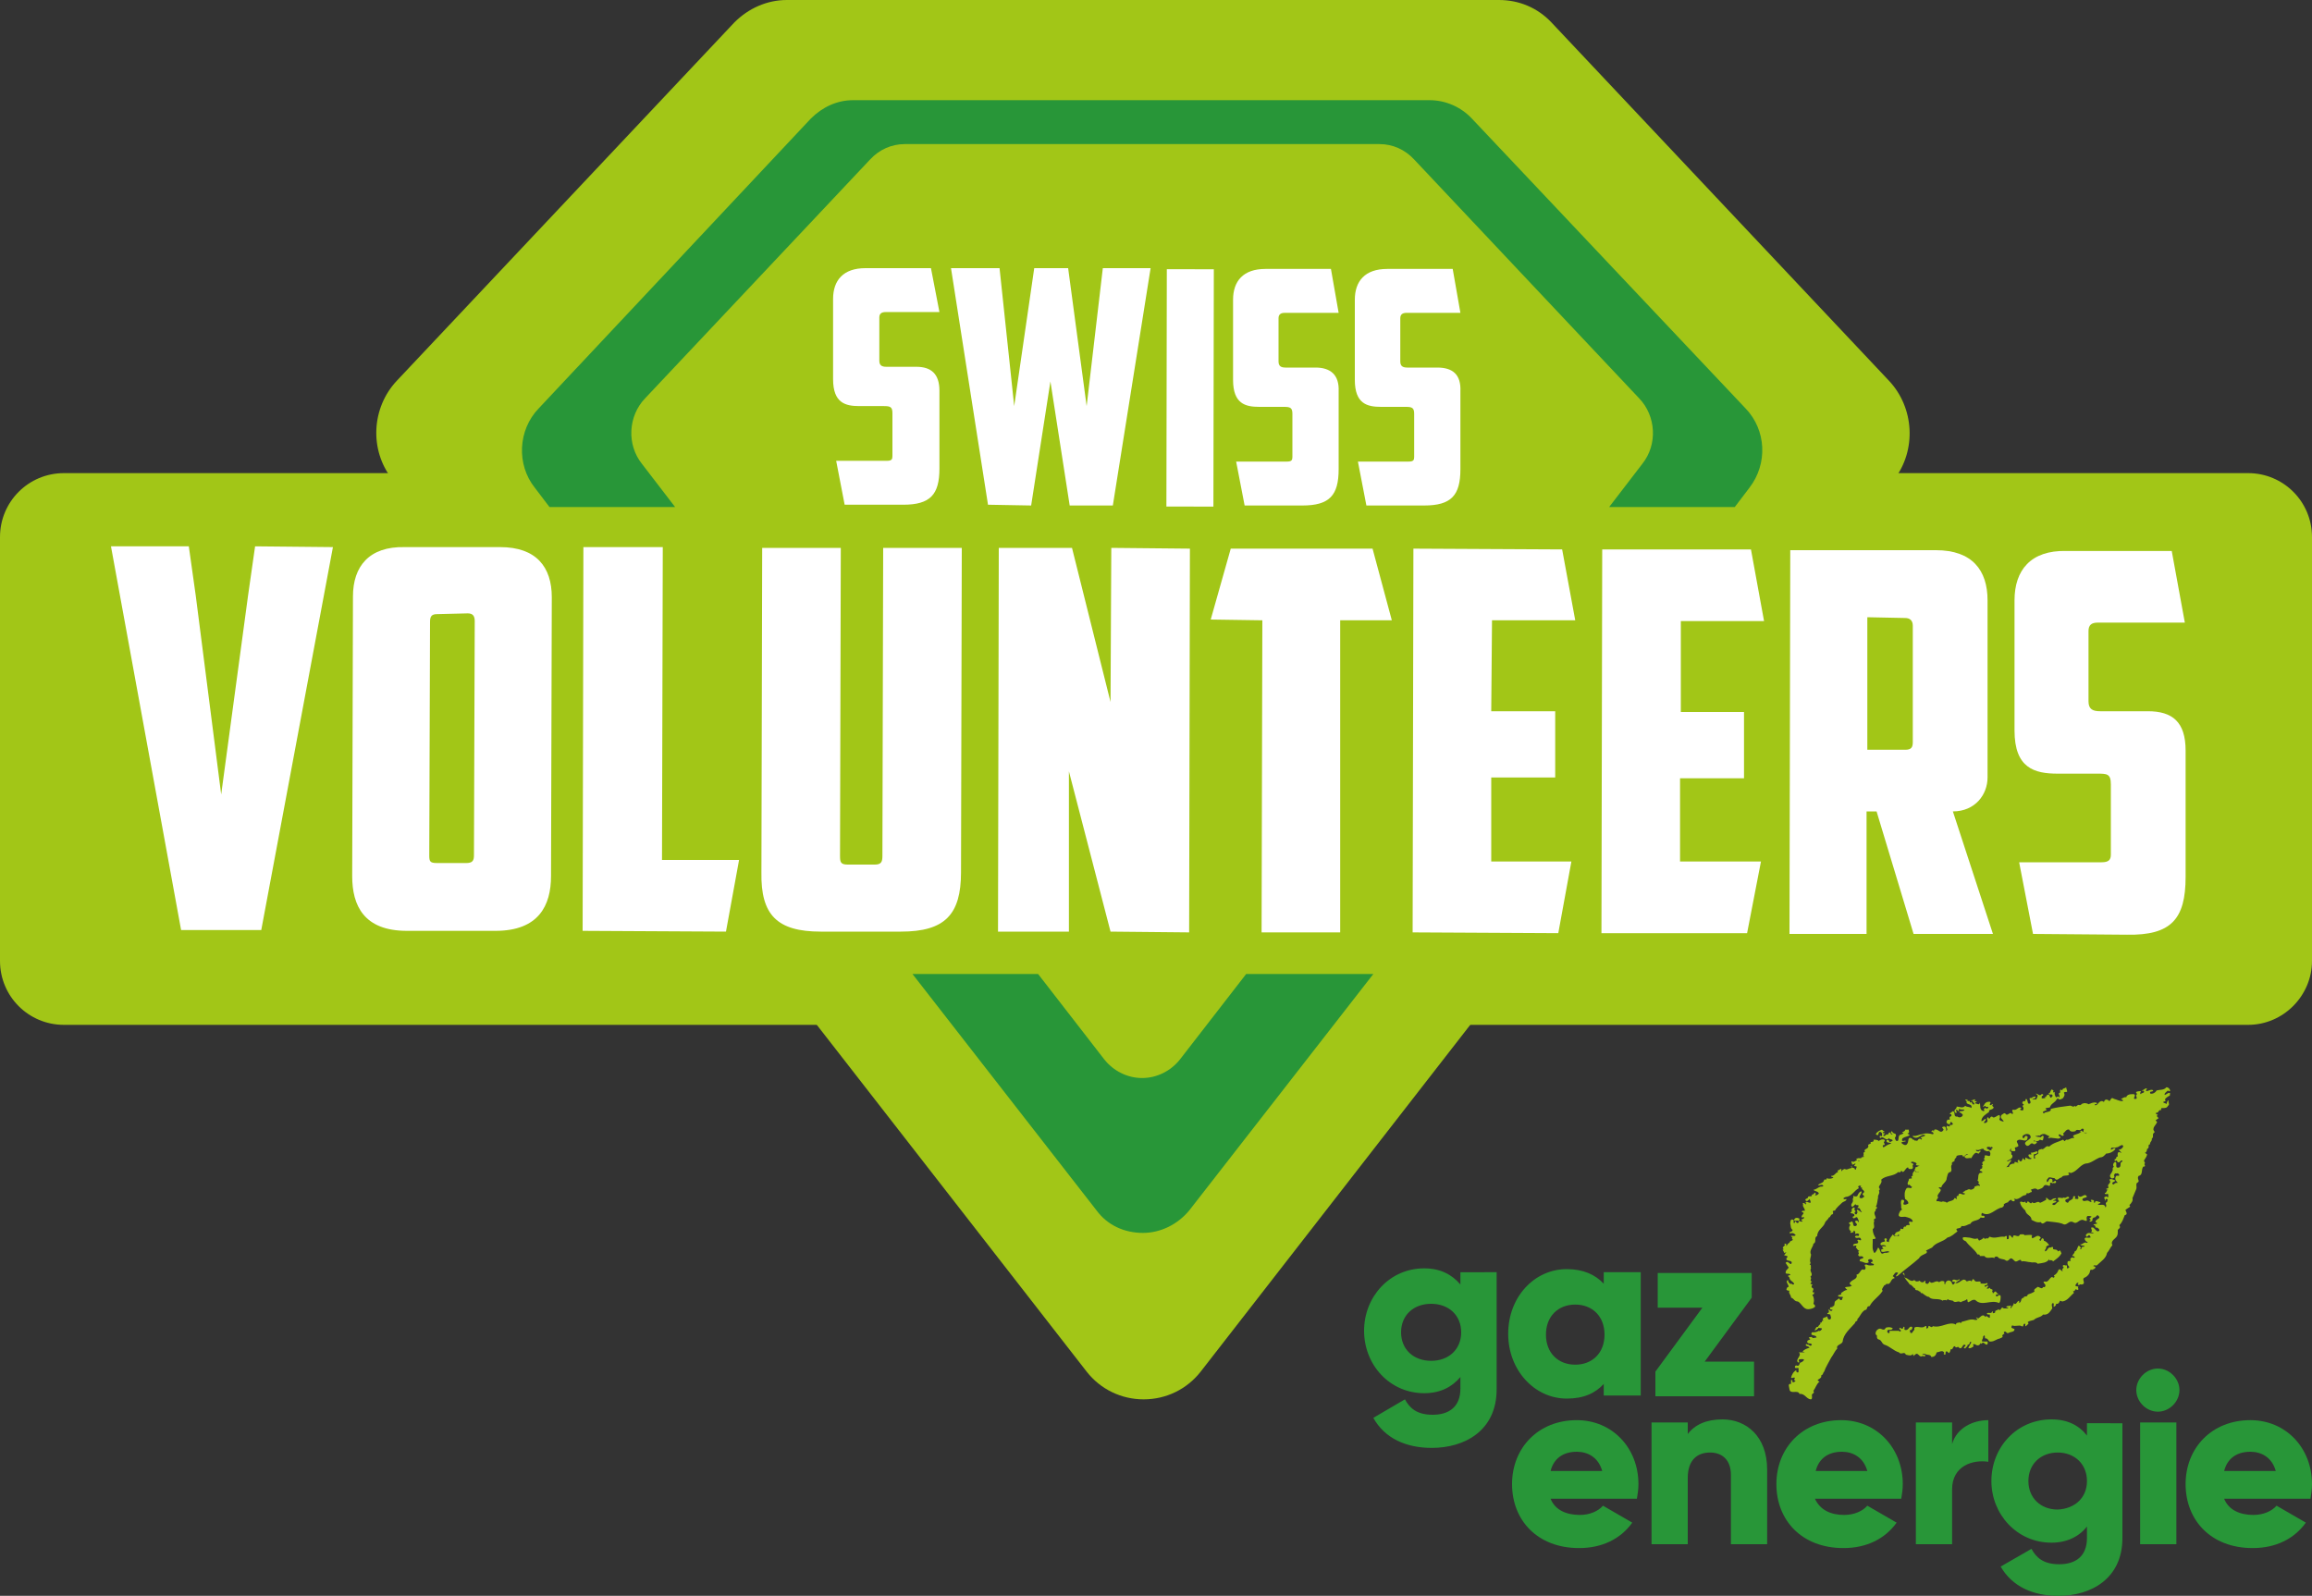
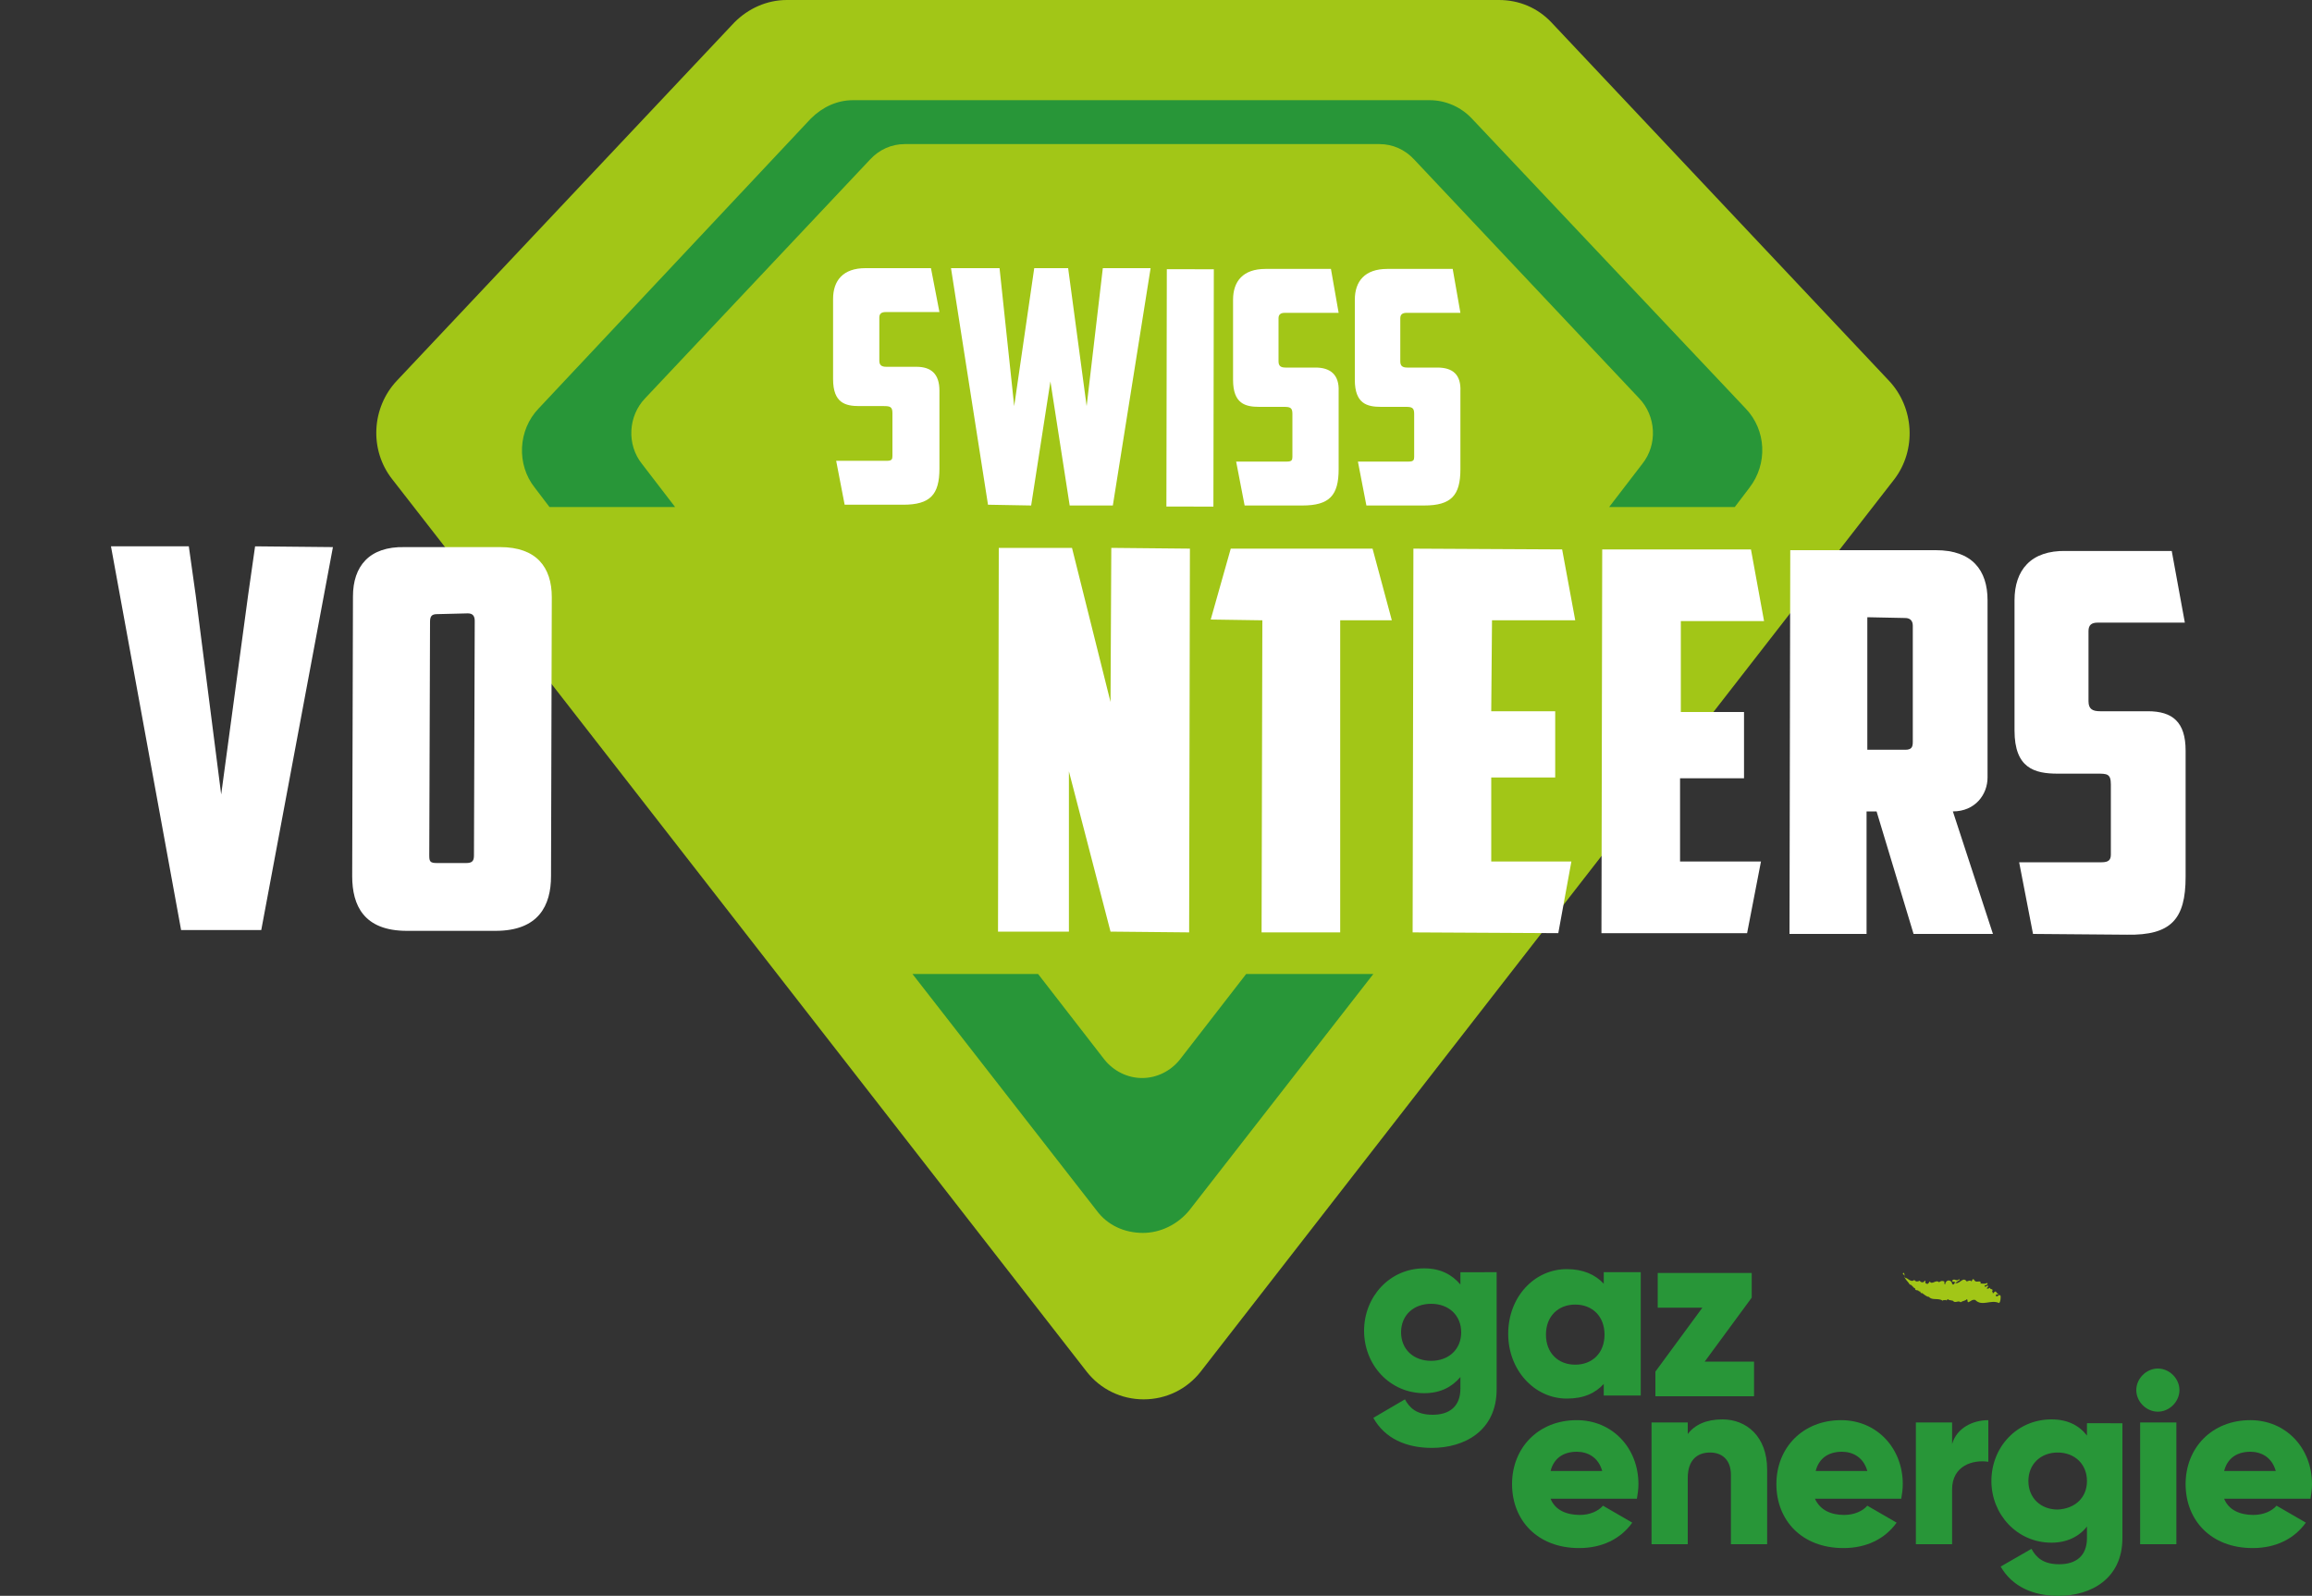
<svg xmlns="http://www.w3.org/2000/svg" version="1.1" id="Layer_1" x="0px" y="0px" viewBox="0 0 300 207.1" style="enable-background:new 0 0 300 207.1;" xml:space="preserve">
  <rect x="0" y="0" width="300" height="207.1" fill="#333333" stroke="none" />
  <style type="text/css">
	.st0{fill:#A2C617;}
	.st1{fill:#289638;}
	.st2{fill:#FFFFFF;}
</style>
  <g>
    <path class="st0" d="M245.1,49.4L201.3,2.9c-1.8-1.9-4.2-2.9-6.8-2.9h-92.4c-2.6,0-5,1.1-6.8,2.9L51.5,49.4   c-3.3,3.5-3.6,9-0.6,12.8L141,178c1.8,2.3,4.5,3.6,7.4,3.6c2.9,0,5.6-1.3,7.4-3.6l90-115.8C248.7,58.4,248.4,52.9,245.1,49.4" />
-     <path class="st0" d="M291.7,133H8.3c-4.6,0-8.3-3.7-8.3-8.3v-55c0-4.6,3.7-8.3,8.3-8.3h283.4c4.6,0,8.3,3.7,8.3,8.3v55   C300,129.2,296.3,133,291.7,133" />
    <path class="st1" d="M71.3,65.8h16.3l-4.3-5.6c-2-2.5-1.8-6.2,0.4-8.5l29.2-31c1.2-1.3,2.8-2,4.5-2H179c1.7,0,3.3,0.7,4.5,2   l29.2,31c2.2,2.3,2.4,6,0.4,8.5l-4.3,5.6h16.3l1.9-2.5c2.4-3.1,2.2-7.5-0.5-10.3l-35.5-37.6c-1.4-1.5-3.4-2.4-5.5-2.4h-74.8   c-2.1,0-4,0.9-5.5,2.4L69.9,53c-2.7,2.8-2.9,7.3-0.5,10.3L71.3,65.8z" />
    <path class="st1" d="M161.7,126.4l-8.6,11.1c-1.2,1.5-3,2.4-4.9,2.4c-1.9,0-3.7-0.9-4.9-2.4l-8.6-11.1h-16.3l23.9,30.7   c1.4,1.9,3.6,2.9,6,2.9c2.3,0,4.5-1.1,6-2.9l23.9-30.7H161.7z" />
  </g>
  <polygon class="st2" points="33.1,70.9 43.2,71 33.9,120.7 23.5,120.7 14.4,70.9 24.5,70.9 25.4,77.3 28.7,103.1 32.2,77.2 " />
  <g>
    <path class="st2" d="M56.7,79.7c-0.7,0-0.9,0.3-0.9,1L55.7,111c0,0.8,0.1,1,1,1l3.8,0c0.8,0,1-0.3,1-1l0.1-30.4c0-0.6-0.2-1-0.9-1   L56.7,79.7z M71.5,113.7c0,3.8-1.6,7.1-7.2,7.1l-11.5,0c-5.6,0-7.1-3.3-7.1-7.1l0.1-36.3c0-3.9,2.1-6.5,6.7-6.4l12.4,0   c4.7,0,6.7,2.6,6.7,6.5L71.5,113.7z" />
  </g>
-   <polygon class="st2" points="75.7,71 86,71 85.9,111.6 95.9,111.6 94.2,120.9 75.6,120.8 " />
  <g>
-     <path class="st2" d="M106.5,120.9c-5.7,0-7.8-2.2-7.7-7.7l0.1-42.1l10.2,0l-0.1,40c0,0.8,0.1,1.1,1,1.1l3.5,0c0.8,0,1-0.3,1-1.1   l0.1-40l10.2,0l-0.1,42.1c0,5.5-2.1,7.7-7.8,7.7L106.5,120.9z" />
-   </g>
+     </g>
  <polygon class="st2" points="129.6,71.1 139.1,71.1 144.1,91.1 144.2,71.1 154.4,71.2 154.3,121 144.1,120.9 138.7,100.1   138.7,120.9 129.5,120.9 " />
  <polygon class="st2" points="178.1,71.2 180.6,80.5 173.9,80.5 173.9,121 163.7,121 163.8,80.5 157.1,80.4 159.7,71.2 " />
  <polygon class="st2" points="183.4,71.2 202.7,71.3 204.4,80.5 193.6,80.5 193.5,92.3 201.8,92.3 201.8,100.9 193.5,100.9   193.5,111.8 203.9,111.8 202.2,121.1 183.3,121 " />
  <polygon class="st2" points="207.9,71.3 227.2,71.3 228.9,80.6 218.1,80.6 218.1,92.4 226.3,92.4 226.3,101 218,101 218,111.8   228.5,111.8 226.7,121.1 207.8,121.1 " />
  <g>
    <path class="st2" d="M242.3,80.1l0,17.2l4.9,0c0.8,0,1-0.3,1-1l0-15.1c0-0.6-0.3-1-1-1L242.3,80.1z M257.9,100.9   c0,2.2-1.6,4.4-4.5,4.4l5.2,15.9l-10.3,0l-4.8-15.9l-1.3,0l0,15.9l-10,0l0.1-49.8l18.9,0c4.7,0,6.7,2.6,6.7,6.5L257.9,100.9z" />
    <path class="st2" d="M263.8,121.2l-1.8-9.3l10.7,0c0.9,0,1.2-0.3,1.2-1l0-9.1c0-1.4-0.5-1.4-1.8-1.4l-5.1,0c-3,0-5.6-0.7-5.6-5.6   l0-16.9c0-3.9,2.1-6.5,6.7-6.4l13.7,0l1.7,9.3l-11.3,0c-0.8,0-1.2,0.3-1.2,1.1l0,9.1c0,1,0.5,1.3,1.5,1.3l6.2,0   c3.2,0,4.9,1.4,4.9,5.1l0,16.4c0,5.5-1.9,7.6-7.6,7.5L263.8,121.2z" />
    <path class="st2" d="M109.6,65.5l-1.1-5.7l6.6,0c0.6,0,0.7-0.2,0.7-0.6l0-5.6c0-0.8-0.3-0.9-1.1-0.9l-3.2,0c-1.8,0-3.4-0.4-3.4-3.5   l0-10.4c0-2.4,1.3-4,4.2-4l8.5,0l1.1,5.7l-7,0c-0.5,0-0.8,0.2-0.8,0.7l0,5.6c0,0.6,0.3,0.8,0.9,0.8l3.9,0c1.9,0,3,0.9,3,3.1l0,10.1   c0,3.4-1.2,4.7-4.7,4.7L109.6,65.5z" />
  </g>
  <polygon class="st2" points="143.1,34.8 149.3,34.8 144.4,65.6 138.8,65.6 136.3,49.5 133.8,65.6 128.2,65.5 123.4,34.8 129.7,34.8   131.6,52.7 134.2,34.8 138.6,34.8 141,52.7 " />
  <rect x="139" y="47.3" transform="matrix(1.772212e-03 -1 1 1.772212e-03 103.803 204.65)" class="st2" width="30.8" height="6.1" />
  <g>
    <path class="st2" d="M161.5,65.6l-1.1-5.7l6.6,0c0.6,0,0.7-0.2,0.7-0.6l0-5.6c0-0.8-0.3-0.9-1.1-0.9l-3.2,0c-1.8,0-3.4-0.4-3.4-3.5   l0-10.4c0-2.4,1.3-4,4.2-4l8.5,0l1,5.7l-7,0c-0.5,0-0.8,0.2-0.8,0.7l0,5.6c0,0.6,0.3,0.8,0.9,0.8l3.9,0c1.9,0,3.1,0.9,3,3.1l0,10.1   c0,3.4-1.2,4.7-4.7,4.7L161.5,65.6z" />
    <path class="st2" d="M177.3,65.6l-1.1-5.7l6.6,0c0.6,0,0.7-0.2,0.7-0.6l0-5.6c0-0.8-0.3-0.9-1.1-0.9l-3.2,0c-1.8,0-3.4-0.4-3.4-3.5   l0-10.4c0-2.4,1.3-4,4.2-4l8.5,0l1,5.7l-7,0c-0.5,0-0.8,0.2-0.8,0.7l0,5.6c0,0.6,0.3,0.8,0.9,0.8l3.9,0c2,0,3.1,0.9,3,3.1l0,10.1   c0,3.4-1.2,4.7-4.7,4.7L177.3,65.6z" />
  </g>
  <g>
    <path class="st0" d="M246.9,165.3l0.2,0.2c0,0.5,0.5,0.8,0.7,1.2c0.3,0,0.4,0.4,0.7,0.5c0,0.4,0.4,0.1,0.5,0.4   c0.3-0.1,0.1,0.3,0.4,0.2c0.3,0.2,0.6,0.5,0.9,0.5c0.4,0.5,1.2,0.1,1.8,0.5c0.1,0,0-0.1,0-0.1c0.2,0.1,0.4-0.1,0.5,0.1   c0-0.1,0.1-0.2,0.2-0.2c0,0.1,0.1,0.1,0.1,0.1l0.5,0.1c0.3,0.4,0.7-0.1,1,0.2c0.3-0.2,0.7-0.2,0.8-0.4c0.2,0.1,0,0.3,0.2,0.4   c0.3-0.1,0.5-0.4,0.9-0.3c0.9,0.9,2-0.1,3.1,0.4c0.2-0.2,0.2-0.6,0.2-0.9c-0.2-0.4-0.4,0.2-0.6,0c-0.1-0.4,0.3-0.1,0.3-0.3   c-0.1,0-0.1-0.1-0.2-0.1c-0.2-0.5-0.4,0.1-0.6,0.1c0.3-0.1-0.2-0.3,0.1-0.5c-0.1,0-0.1-0.1-0.2-0.1c-0.1,0-0.2-0.1-0.2-0.2   c-0.1,0.1-0.3,0.2-0.4,0.1c0-0.1,0.3-0.2,0.1-0.4c-0.1,0.1-0.3,0.3-0.4,0.1c0.1-0.2,0.4-0.1,0.4-0.3c0-0.1-0.1-0.1-0.1-0.1   c-0.3,0.2-0.7,0-0.8,0.1c0.1-0.5-0.4-0.2-0.6-0.3c-0.2,0-0.2-0.3-0.4-0.3c-0.1,0.1-0.1,0.2-0.2,0.3c-0.1-0.2-0.3-0.1-0.6,0   c-0.5-0.7-0.9,0.4-1.5,0.2l0.6-0.4l-0.1-0.1c-0.3,0.4-0.6-0.2-0.9,0.2c0,0.2,0.3,0.1,0.4,0.2c-0.1,0.1-0.1,0.3-0.3,0.3   c-0.1-0.1-0.2-0.2-0.1-0.2c-0.1-0.2-0.3-0.4-0.6-0.3c-0.2,0.1-0.3,0.3-0.3,0.5l-0.1-0.1c0-0.1,0-0.2,0-0.3   c-0.3-0.1-0.4-0.1-0.7,0.1c-0.4-0.4-0.9,0.4-1.2-0.1c-0.1,0.1-0.2,0.4-0.4,0.3c-0.3-0.1-0.1-0.3-0.2-0.4c-0.1,0-0.1,0-0.1,0.1   c-0.2,0.2-0.5,0.1-0.6-0.1c-0.2,0.1-0.5,0.2-0.7-0.1c-0.5,0.4-0.8-0.3-1.3-0.3C247.2,165.3,247,165,246.9,165.3" />
-     <path class="st0" d="M257.4,160.6c-0.1,0.2-0.4,0.3-0.6,0.4l-0.2-0.3c-0.4,0.2-0.8-0.1-1.2-0.1c-0.2,0-0.5-0.1-0.7,0   c-0.1,0.3,0.2,0.4,0.4,0.5c0.4,0.6,1.1,1,1.5,1.7c0.1,0,0.1,0,0.2,0c0.1,0.1,0.1,0.1,0.1,0.2l0.6,0c0.3,0.5,1,0,1.3,0.3   c-0.1-0.2,0.3-0.3,0.4-0.2c0.3,0.4,0.8,0.2,1.1,0.5c0.3,0.1,0.4-0.2,0.6-0.3c0.3,0,0.4,0.3,0.6,0.4c0.3,0.1,0.7-0.5,0.8,0   c0.4-0.1,0.8,0.1,1.2,0.1c0.2,0.1,0.7-0.1,0.9,0.2c0.6-0.1,1.2-0.1,1.5-0.6l0,0.2c0.1-0.1,0.4-0.1,0.5,0.1c0.4-0.3,0.9-0.6,1.1-1.1   l-0.1-0.1c0-0.4-0.3-0.1-0.4-0.1c0-0.3-0.4-0.2-0.6-0.3l0-0.2c-0.1-0.2-0.2,0-0.3,0c-0.4-0.1-0.4,0.4-0.7,0.5   c-0.2-0.2,0.2-0.3,0.1-0.6c0.1-0.1,0.2-0.2,0.4-0.2c-0.2-0.3-0.4-0.5-0.7-0.6c0-0.1,0-0.3-0.2-0.3c-0.2,0.1-0.1,0.4-0.3,0.3   c-0.2-0.2,0.1-0.2,0.1-0.4l0,0c-0.4-0.5-0.7,0-1.1,0.1c-0.1-0.2-0.1-0.2,0-0.4c-0.3-0.1-0.7,0-1,0c-0.1-0.2-0.4-0.1-0.6-0.1   c-0.2,0.6-0.9-0.3-0.9,0.4c-0.2,0.1-0.2-0.3-0.5-0.3c-0.1,0.2,0.1,0.6-0.3,0.5l0-0.4c-0.1,0-0.2,0-0.3,0.1c-0.7-0.1-1.2,0.3-1.9,0   c-0.2,0-0.1,0.3-0.4,0.2C258,160.5,257.5,161,257.4,160.6" />
-     <path class="st0" d="M281.6,141.9c-0.2-0.2-0.4,0.1-0.7,0.2c-0.1-0.2,0.1-0.3,0.3-0.5c0.2-0.2,0.3,0.2,0.4-0.1   c-0.1-0.2-0.2-0.4-0.5-0.4c-0.3,0.4-0.9,0.3-1.2,0.4c-0.1,0-0.1,0.1-0.2,0.2c-0.2,0.2-0.5,0.3-0.7,0.2c-0.1-0.4,0.3-0.1,0.4-0.4   c-0.3-0.2-0.6,0.1-0.9,0.1c-0.1-0.1,0-0.2,0.1-0.3c-0.2-0.2-0.4,0.2-0.7,0.2c0.1,0.1,0.2,0,0.3,0.1c0.1,0.3-0.4,0.2-0.4,0.4   c-0.2-0.1,0-0.3,0-0.4c-0.1,0-0.4,0-0.6,0.1c-0.1,0.1,0.1,0.2,0.1,0.3c-0.3,0.2,0.1,0.4-0.1,0.6c-0.7,0.1,0.1-0.4-0.3-0.6   c-0.1,0-0.9-0.1-1,0.4c-0.3-0.1-0.5,0.2-0.7,0.2l0.3,0.2c0,0.1-0.1,0-0.1,0.1c-0.4,0-0.7-0.2-1.1-0.3c-0.4-0.3-0.4,0.2-0.6,0.3   l-0.1-0.1c-0.3-0.2-0.5-0.1-0.6,0.2l-0.2-0.1c-0.5-0.1-0.6,0.7-1,0.5c0-0.2,0.2,0,0.3-0.2c0-0.1-0.1-0.1-0.1-0.1   c-0.4-0.1-0.7,0.1-1,0.2c-0.1-0.1-0.5-0.2-0.7-0.1c-0.2,0-0.3,0.3-0.5,0.2c-0.3-0.1-0.4,0.4-0.6,0.1c-0.2,0.3-0.4-0.1-0.7,0   c-0.8,0.1-1.6,0.2-2.4,0.4c0.1,0.5-0.7,0.3-0.9,0.6c-0.4-0.3,0.3-0.3,0.4-0.5l-0.2-0.1c0.1-0.2,0.4-0.1,0.6-0.2   c0.1-0.5,0.7-0.6,0.9-1.1c0.1,0,0.2-0.1,0.2,0c0.2,0.2,0.4,0,0.6-0.1c0.1-0.2,0.3-0.4,0.1-0.7c0.1-0.1,0.2-0.1,0.4-0.1   c0.1-0.1-0.1-0.4-0.1-0.6c-0.2,0.2-0.5,0.1-0.5,0.4l-0.2-0.1c-0.2,0.1,0,0.3-0.1,0.4c-0.4,0.1,0.1,0.4-0.1,0.6   c-0.1,0-0.1-0.1-0.1-0.1c-0.1-0.1-0.1,0.1-0.3,0.1c-0.2-0.2-0.2-0.5-0.2-0.7c0,0-0.1,0-0.1,0.1l-0.1-0.1c0-0.1,0.1-0.1,0.1-0.1   c-0.5-0.6-0.3,0.3-0.7,0.3c0.1,0.3,0.4,0,0.5,0.2c0.1,0.1,0,0.2-0.1,0.3c-0.2,0.2-0.2-0.2-0.3-0.3c-0.4-0.2-0.3,0.4-0.6,0.2   c0,0,0.1,0.1,0,0.1h0.2v0c-0.1,0.1-0.4,0.2-0.6,0.1c0.1-0.1-0.1-0.3,0.2-0.3V142h-0.2c-0.2,0.3-0.4,0-0.7-0.1c0,0,0,0.1,0,0.1   c0.4,0.1,0.1,0.5,0,0.7c-0.2-0.1-0.4,0.1-0.5-0.1h0.2c0.1-0.1,0.3-0.1,0.2-0.3c-0.2,0-0.4,0.1-0.5,0.2c-0.6-0.1,0.1,0.5-0.2,0.7   c-0.4,0.2-0.2-0.5-0.5-0.6c-0.1,0.1-0.1,0.3-0.1,0.3l-0.2,0c-0.3,0.1-0.2,0.4,0,0.4c0,0.1-0.1,0.2-0.2,0.2c0.2,0.2,0.2,0.4,0.1,0.6   c-0.1,0-0.3,0-0.4-0.1l0.2-0.2c-0.4-0.3-0.6,0.4-1.1,0.2c-0.3,0.2,0.2,0.4-0.1,0.6c-0.3-0.5-0.6,0.4-0.9-0.1   c-0.2-0.1-0.3,0.1-0.5,0.2c-0.2,0.4,0.1,0.5,0.3,0.8c-0.1,0.1-0.2,0-0.2,0c-0.2,0-0.5-0.2-0.3-0.4c0.1-1-0.7,0.3-1-0.2   c-0.3,0-0.2,0.2-0.4,0.3l-0.1-0.2c-0.3,0-0.1,0.3-0.1,0.5c-0.1,0.2-0.3,0.3-0.5,0.2l0.3-0.4l-0.1-0.1c-0.2,0.1-0.3,0.3-0.5,0.3   c0-0.6,0.6-0.9,1-1.2c-0.1-0.4,0.5-0.2,0.6-0.6l-0.2-0.2l0.1-0.2c-0.1-0.1-0.2,0.2-0.4,0.1c0-0.1,0-0.2,0.1-0.3   c-0.1-0.2-0.2-0.1-0.4-0.1c-0.4,0.1-0.4,0.4-0.6,0.6c0.1,0.1,0.2-0.1,0.3-0.1c0.1,0.3,0.3,0,0.4,0.2c0,0.1,0,0.1-0.1,0.1   c0,0.1-0.2,0.1-0.2,0c-0.1-0.1-0.2,0.1-0.3,0.1c0,0.1,0.2,0.2,0,0.3c-0.6-0.1-0.4-0.8-0.5-1.1c-0.1,0.4-0.3,0.1-0.6,0.1   c-0.1-0.2,0.2-0.1,0.2-0.3l-0.3,0c0-0.1,0.1-0.1,0.1-0.2c-0.1-0.1-0.3,0.1-0.5,0.1l0,0.1c0.1,0,0.1,0,0.2-0.1   c-0.1,0.2,0.2,0.3,0.2,0.5c-0.4,0.2-0.2-0.5-0.6-0.2v-0.1c0-0.2-0.2-0.1-0.3-0.1v-0.2c-0.1,0-0.2,0-0.3,0c0,0.1,0.1,0.1,0.2,0.2   c-0.2,0.6,0.8,0.2,0.6,0.9h0c-0.2-0.2-0.6-0.1-0.8-0.3c-0.3,0.4-0.8,0.1-1.1,0.1c0,0.4-0.5,0.4-0.2,0.8c0.5,0.1-0.1-0.3,0.2-0.4   l0.2,0.2c0.2-0.1,0-0.2,0.1-0.3c0.2,0.1,0.5,0.1,0.7,0.1c-0.1,0.3-0.5,0.1-0.7,0.3c0.2,0.1,0.4,0.2,0.5,0.4   c-0.1,0.3-0.5,0.4-0.7,0.2c-0.6,0.1-0.2-0.6-0.6-0.7l-0.4,0.3c0,0.1,0.1,0.1,0.2,0.1c0,0.1,0.1,0.2-0.1,0.3c-0.2,0-0.1,0.3-0.1,0.4   l-0.3,0c0,0.1-0.2,0.2-0.1,0.4c0.1,0.2,0.3,0.2,0.4,0.2c0.1-0.1,0-0.3,0.2-0.3c0.1,0.1,0.2,0.2,0.2,0.3c-0.1,0.1-0.2,0.1-0.4,0.1   v0.2l-0.4-0.1c0,0.1-0.1,0.3,0.1,0.4c-0.3,0.8,0-0.3-0.4-0.3c-0.1,0-0.2,0-0.3,0.1l0.2,0.3c-0.4,0.7-0.7-0.2-1.2,0   c-0.1,0.1,0,0.3-0.1,0.2c-0.1,0,0-0.1,0-0.1h-0.2c0,0.1-0.1,0.1-0.1,0.2h0.1c0.1,0,0.3,0.2,0.1,0.3c-0.4-0.1-0.9-0.2-1.4,0   c-0.4,0-0.7,0.3-1.2,0.2v0.1c0.7,0.5,1-0.4,1.6-0.2c0,0.2-0.4,0.2-0.6,0.3l0.2,0.2l-0.1,0.1l-0.1-0.1c-0.3-0.1-0.3,0.2-0.5,0.3   l0-0.1l-0.1,0c-0.1,0.1-0.2,0-0.2-0.1c-0.2,0.1-0.2-0.1-0.4-0.2c-0.5-0.2-0.3,0.4-0.5,0.7c-0.2,0.4-0.6,0.1-0.8-0.1   c0.2-0.2,0.4-0.1,0.6-0.2c-0.1-0.2-0.4,0.1-0.5-0.1c0-0.1,0-0.2,0.1-0.3c0.3-0.2,0.7-0.2,0.9-0.4l-0.3-0.2c0.4-0.1,0.1-0.4,0.2-0.5   l-0.5,0v0.1c-0.1,0.1-0.2,0.2-0.4,0.2l0.2,0.2l-0.5,0.2c-0.2,0.2-0.1,0.4-0.2,0.7c-0.1,0.1-0.2,0.1-0.3,0c-0.1-0.2-0.2-0.4,0-0.5   c0.1-0.6-0.3-0.2-0.5-0.7c-0.3,0.1,0,0.4,0.1,0.4c-0.2,0.1-0.3-0.1-0.3-0.2c-0.3-0.2-0.2,0.4-0.5,0.2c-0.1,0.1-0.3,0.3-0.4,0.2   c-0.1-0.1,0.1-0.2,0.2-0.3c-0.1-0.1-0.1,0-0.2,0c0-0.1-0.1-0.1-0.1-0.1c0-0.1,0.1-0.1,0.2-0.1v-0.1c-0.1,0-0.2-0.1-0.3-0.2   c-0.3,0.1-0.7,0.3-0.8,0.6c0.5,0.4,0.2-0.4,0.6-0.3c0.3,0.1,0.2,0.4,0.2,0.6l-0.1-0.1c-0.1,0-0.2,0-0.2,0.1c0,0.1,0,0.1,0.1,0.2   c0.4-0.4,0.7,0.5,1.1,0c0.1,0.2,0.4,0.1,0.5,0.3c-0.1,0.1-0.3,0.2-0.4,0.2l-0.1-0.2c-0.1-0.1-0.3-0.1-0.3,0   c-0.1,0.4,0.5,0.2,0.6,0.4c-0.4,0.1-0.7,0.3-1,0.5c-0.1-0.1-0.1-0.1-0.1-0.2c0-0.1,0.1-0.1,0.2-0.1c0.2-0.2-0.3-0.4,0.1-0.5   l-0.1-0.2c-0.2-0.1-0.6,0-0.7,0.2l0,0c-0.1-0.2-0.5-0.2-0.7-0.2c0.1,0.3-0.2,0.3-0.4,0.3c0.2,0.3-0.2,0.2-0.3,0.4   c0.2,0.6-0.7,0.4-0.4,0.9c-0.4,0,0,0.5-0.3,0.5l0.2,0.1c-0.1,0.1-0.4,0-0.4,0.2c-0.1,0-0.2,0-0.4,0c-0.1,0.1-0.3,0-0.2,0.2   c0.1,0.1,0.2,0.1,0.4,0.1l-0.1,0.1c-0.3-0.4-0.6,0.3-0.9,0c-0.2,0.1,0.1,0.3,0,0.4c0.2,0.1,0.3-0.1,0.4-0.1   c0.2,0.1-0.1,0.1-0.1,0.3c0.1,0.1,0.4,0,0.3,0.2c-0.1,0.1,0,0.3-0.2,0.3c0-0.4-0.6-0.1-0.4-0.5c-0.3,0,0.1,0.2-0.1,0.3   c-0.3,0-0.6,0.3-0.8,0.1c-0.1,0-0.4,0.1-0.4,0.3c-0.2-0.1,0.1-0.3-0.2-0.3c-0.1,0.2-0.5,0.1-0.3,0.4c-0.4,0.1-0.4,0.5-0.9,0.5   c0,0.2,0.2,0.1,0.3,0.2c-0.2,0.2-0.6,0.2-0.9,0.1c0.1,0.3-0.2,0.1-0.3,0.2c-0.1,0.5-0.6,0.4-0.8,0.7c0.2,0.1,0.5-0.2,0.7,0.1   c-0.1,0.1-0.2,0.1-0.4,0.1c-0.3,0.1-0.6,0.4-0.9,0.4c0.1,0.2,0.7,0.2,0.7,0.5c-0.1,0.1-0.3,0.3-0.5,0.2l0.1-0.1   c0-0.6-0.3,0.2-0.5,0l0,0.2c-0.1,0.1-0.3,0-0.5,0.1c0.1,0.3-0.5,0.2-0.3,0.5c0.2,0.2,0.4-0.1,0.5-0.2c0.1,0.2,0.2,0.4,0.1,0.5   c-0.2,0-0.4-0.2-0.6-0.1v0.1c0,0.1,0.1,0.1,0.1,0.1c-0.2,0.3-0.2-0.3-0.5,0c0,0.1,0.1,0.1,0.1,0.1c-0.2,0.2,0.2,0.5,0.2,0.8   c-0.1,0.1-0.4-0.1-0.4,0.2c0.6,0.1-0.2,0.4,0,0.7c0.1,0,0.3-0.1,0.3,0c0,0.2-0.3,0.2-0.4,0.3l0.2,0.2c-0.1,0.1-0.2,0-0.3,0   c-0.4,0,0.1-0.3-0.2-0.4c-0.2-0.1-0.5-0.1-0.6,0.2c0,0.2,0.3,0.1,0.5,0.1c0.1,0.1,0.2,0.2,0,0.3c-0.2,0.1-0.2-0.2-0.4-0.2   c0,0.1,0,0.2,0,0.2c-0.4,0,0-0.2-0.2-0.4c-0.4-0.2-0.4,0.3-0.4,0.5c0.1,0.3,0,0.6,0.3,0.8c0,0.3-0.4,0.2-0.4,0.4   c0.1,0,0.1,0.1,0.1,0.1c0.2-0.2,0.6,0,0.7,0.2c-0.2,0.2-0.5,0-0.6,0.1c0,0.1,0.3,0.2,0.1,0.3c0.4,0.4-0.3,0.2-0.3,0.6   c-0.1-0.1-0.4,0.4-0.4,0.4c-0.1-0.1,0.1-0.2-0.1-0.3c-0.1,0-0.1,0-0.2,0c0.1,0.1,0.1,0.1,0.1,0.2l-0.2,0.2   c-0.1,0.1-0.1,0.3,0.1,0.3l-0.2,0.1c0.1,0.1,0.2,0.3,0.2,0.4l0.3-0.1l-0.3,0.4l0.4,0.1c0.1,0.1,0,0.2-0.1,0.3   c-0.1,0.4,0.5,0.2,0.7,0.5c-0.1,0.7-0.5-0.4-0.8,0.1l0.4,0.6c-0.2,0.3-0.4,0.3-0.4,0.7c0.1,0.2,0.4,0,0.6,0.2c0,0.2-0.2,0-0.3,0.2   l0.2,0.2c0,0.4,0.5,0.5,0.6,0.8c0,0.1-0.1,0.1-0.2,0.1c0,0-0.1-0.1-0.1-0.1c-0.3,0.1-0.5-0.3-0.5-0.5c-0.4,0.2,0.1,0.6,0.1,0.9   c-0.2,0-0.2,0.1-0.3,0.3c0,0.2,0.3,0.2,0.4,0.2c-0.2,0.3,0.2,0.5,0.2,0.9c0.4,0.1,0.4,0.5,0.9,0.5c0.5,0.3,0.7,1,1.3,1   c0.3,0,0.7-0.1,0.9-0.3c0.1-0.2-0.1-0.3-0.2-0.4c0.1-0.3,0.1-0.6,0-0.9c0-0.1-0.2-0.2-0.1-0.3c0.2,0,0.2-0.2,0.2-0.3l-0.2,0v-0.1   c0.1-0.2,0.2-0.4-0.1-0.5c-0.1-0.2,0-0.3,0.1-0.4l-0.3-0.1l0.2-0.3c-0.4-0.1,0.1-0.4-0.2-0.6c0.5-0.4-0.2-0.7,0.1-1.1   c-0.1-0.1,0.1-0.5-0.2-0.5c0.1-0.1,0.2-0.2,0.1-0.3c-0.1-0.4,0.1-0.7,0.1-1c-0.3-0.5,0.3-1,0.3-1.4c0.5-0.2,0-0.8,0.5-1   c0-0.8,0.8-1.1,1-1.7c0.1-0.3,0.4-0.4,0.5-0.7c0.2,0,0.2-0.3,0.4-0.4c0.2,0,0.2-0.3,0.1-0.4c0.1-0.1,0.2-0.1,0.3-0.1   c0.2-0.4,0.6-0.7,0.9-1c0.2-0.2,0.6-0.2,0.6-0.5c-0.1,0-0.4,0.1-0.4-0.1c0.1-0.1,0.3-0.2,0.5-0.2c0.7-0.2,0.9-0.8,1.5-1.1   c0-0.1-0.2-0.2,0-0.3c0.1-0.1,0.2,0,0.3,0l-0.1,0.2h0.1c0.2,0,0.1,0.1,0.1,0.2c0.1,0.1,0.3,0.2,0.3,0.4l-0.2,0.2   c-0.1,0.2,0.2,0.2,0.2,0.4l-0.3,0.2c-0.8,0,0.2-0.7-0.1-0.9c-0.3,0.1-0.4,0.4-0.5,0.6c-0.1,0.1-0.5,0.1-0.5-0.1   c0,0.2,0,0.4-0.1,0.5c0.2,0.5-0.4,0.6-0.1,1c0.2,0,0.3-0.2,0.5-0.4l0,0c-0.1,0.2,0.1,0.2,0.3,0.2c0.2,0.1-0.1,0.3-0.1,0.4   c0.4-0.2,0.4,0.4,0.6,0.5c-0.1,0.1-0.3-0.2-0.4-0.2l0,0c-0.1-0.1-0.1-0.1-0.2-0.1c-0.2,0.1,0.1,0.2,0,0.4c-0.1,0.1,0,0.2-0.2,0.2   c-0.2-0.1-0.2-0.3,0-0.4l-0.1-0.1c-0.1-0.1-0.1-0.2,0-0.3c-0.1-0.1-0.1-0.1-0.2-0.1c-0.2,0.1-0.3,0.3-0.2,0.5   c-0.6,0.4,0.5,0.1,0.3,0.6c-0.1,0.1-0.2,0-0.2,0.2c0.2,0.3,0.4-0.2,0.6,0c0.1,0.2,0.2,0.4,0.2,0.6c-0.1,0-0.1-0.1-0.2-0.2   c-0.1,0-0.2,0-0.3,0.1c0,0.2,0.5,0.4,0.1,0.6c-0.5,0.1-0.2-0.4-0.5-0.6l-0.4,0.2c0,0.1,0.2,0.2,0.2,0.3c0,0-0.1,0.1-0.1,0.1   c-0.1,0.3-0.1,0.5,0.2,0.7l-0.1,0.1c0.1,0.2,0.2,0,0.4,0c0.1-0.1-0.1-0.2,0.1-0.2c0.1,0.1,0.2,0.2,0.1,0.4c0.1,0.1,0.2-0.1,0.4,0   c0.1,0,0.2,0.1,0.1,0.2c0,0.1-0.1,0.1-0.1,0.1c-0.2-0.1-0.4,0-0.4,0.1c0.2,0.4,0.7-0.2,0.8,0.4c-0.1,0.2-0.4-0.2-0.5,0.1l0.1,0.1   c0.1,0.4-0.4,0.2-0.6,0.4c-0.2,0.4,0.3,0,0.4,0.2l-0.1,0.2c0.2,0.1,0.2,0.4,0.5,0.4c-0.4,0.1,0.1,0.4-0.2,0.5   c0.1,0.5,0.5,0,0.7,0.4c-0.1,0.2-0.5,0.1-0.5,0.4l0.1,0.1c0.4,0,0.7,0.4,1.1,0.1l-0.1-0.2c0-0.2,0.2-0.2,0.4-0.2   c0.1,0.1,0.2,0.1,0.2,0.3c-0.7,0.3,0.4,0.2,0.1,0.5c-0.2,0-0.6,0.1-0.9-0.1c-0.6,0,0.2,0.4-0.3,0.7c-0.5-0.3-0.5,0.6-1,0.6   c0.2,0.6-0.5,0.6-0.8,1c-0.2,0.1,0,0.4,0.2,0.4c-0.2,0.3-0.7,0.1-0.9,0.3l0.3,0.3c-0.3,0-0.5,0.2-0.8,0.4c0.1,0.4-0.4,0.1-0.4,0.4   c0.1,0.1,0.4,0.1,0.6,0.1c0.1,0.1-0.1,0.2-0.1,0.4c-0.3,0.1-0.2-0.1-0.4-0.2c-0.2,0.2-0.3,0.2-0.5,0.4c-0.1,0.2,0,0.7-0.3,0.6   c0,0.3-0.2,0-0.3,0.2c-0.2,0.3,0.2,0.2,0.3,0.3l-0.1,0.1c-0.2,0.1-0.3-0.1-0.4-0.2c-0.1,0.1,0.2,0.5-0.2,0.5c0,0.2,0.2,0.1,0.4,0.2   c0,0.2,0.2,0.4,0,0.6c-0.3,0.2-0.4-0.3-0.4-0.4c-0.1,0.2-0.5,0.1-0.6,0.4l0.1,0.2c-0.3-0.1-0.1,0.4-0.4,0.2   c0.1,0.3-0.2,0.3-0.3,0.6c-0.3-0.1-0.3,0.4-0.5,0.4c0.3,0.1,0.4-0.1,0.6-0.3c0.1,0.1,0.5,0,0.4,0.2c-0.1,0.1-0.2,0.3-0.4,0.2   c-0.3,0.2-0.6,0.2-0.9,0.2c-0.3,0.6,0.6,0.2,0.6,0.7c-0.1-0.1-0.5,0.2-0.6-0.1c-0.1,0-0.3,0-0.4,0.1l0.2,0.2   c-0.1,0.1-0.4,0.1-0.4,0.3c0,0.4,0.5,0.1,0.6,0.4c0,0.1-0.2,0.2-0.3,0.1c-0.1-0.2-0.5,0-0.4-0.3l-0.1,0.3c0.1,0.1,0.4,0.1,0.5,0.3   c-0.3,0.1-0.7,0.2-0.9,0.5l0.3,0.1h-0.8c0.5,0.4-0.5,0.9-0.1,1.3c0.4,0.1-0.1-0.3,0.2-0.4c0.2,0,0.5-0.1,0.6,0.1   c-0.1,0.1-0.3,0.3-0.4,0.3c-0.3,0-0.1,0.6-0.6,0.4c-0.2,0-0.2,0.2-0.2,0.2c0,0.3,0.4,0,0.5,0.2c-0.1,0.1,0.1,0.6-0.2,0.5   c-0.2-0.1-0.1-0.2-0.1-0.3c-0.4,0.2-0.6,0.6-0.7,1c0.2,0.1,0.3-0.1,0.5,0l-0.1,0.3l0.2,0.1c-0.1,0.1-0.2,0.2-0.4,0.2v-0.1   c0-0.1-0.1-0.3-0.2-0.2l0,0.5c-0.5-0.1-0.2,0.5-0.2,0.7c0.1,0.7,1.1,0,1.3,0.6c0.7-0.1,0.9,0.7,1.5,0.7c0.2-0.1,0.1-0.4,0.1-0.6   c0.1-0.2,0.4-0.2,0.2-0.5c0.3-0.4,0.4-0.9,0.8-1.2c-0.7-0.3,0.4-0.3,0.2-0.8c0.3-0.1,0.2-0.3,0.4-0.5c0.2-0.6,0.6-1.2,0.9-1.8   c0.3-0.4,0.5-0.9,0.8-1.2c-0.2-0.5,0.6-0.5,0.7-0.9c0.1-1,1-1.7,1.6-2.4c0-0.3,0.4-0.2,0.3-0.5c0.4-0.4,0.5-0.9,1-1.2   c0.4,0,0.1-0.5,0.6-0.5c0.4-0.8,1.2-1.2,1.7-2l-0.1-0.1c0-0.2,0.2-0.4,0.3-0.6c0.1,0,0.2-0.1,0.3-0.2c0.6,0.2,0.5-0.7,1-0.7   c0.1-0.2-0.2-0.2-0.2-0.3l0.3-0.4c0.1-0.1,0.3-0.1,0.4,0l-0.3,0.4c0,0.1,0.1,0,0.2,0c0.9-0.8,1.9-1.5,2.8-2.3   c0.2-0.4,0.7-0.5,1-0.7c0-0.1,0.1-0.2-0.1-0.3l0.8-0.4c0.5-0.7,1.4-0.7,2-1.3c0.5-0.1,0.9-0.5,1.3-0.8c-0.5-0.6,0.5-0.2,0.5-0.7   c0.5,0.1,0.8-0.2,1.2-0.3c0.2-0.5,1-0.3,1.3-0.8c0.2,0,0.3,0.1,0.5,0c0.1-0.4-0.4-0.1-0.4-0.3c0-0.1,0-0.2,0.1-0.3   c1,0.6,1.7-0.6,2.6-0.7c0.1-0.1,0.3-0.2,0.2-0.4c0.2-0.2,0.4-0.2,0.6-0.3l0-0.1c0.1,0,0.2-0.2,0.4-0.2c0,0.1,0.1,0.2,0.3,0.2   c0.3-0.1,0-0.4,0-0.4c0.6,0.4,1-0.4,1.5-0.4c0.1,0,0.2-0.2,0.2-0.3c0.2,0.2,0.4-0.1,0.6-0.1c0.1-0.1,0-0.2-0.1-0.3   c0.3-0.1,0.6-0.3,0.9,0c0.3-0.1,0.7-0.2,0.8-0.5c0.2-0.2,0.4-0.1,0.7,0c0.3-0.1-0.1-0.5,0.3-0.4c0.1,0,0.1,0.1,0.1,0.1   c0.1-0.2,0.4,0.1,0.5-0.2c-0.1-0.4-0.3,0.1-0.5,0c0-0.1,0.1-0.3-0.1-0.4c-0.4-0.2-0.3,0.4-0.6,0.4c0-0.1-0.1-0.3,0.1-0.4   c0.1-0.4,0.6-0.1,0.9-0.1c0.3,0.5,0.6-0.1,0.9-0.1c0.2-0.4,0.8-0.1,1-0.4c0-0.1-0.2-0.1-0.1-0.2c0.2-0.1,0.3,0.1,0.4,0   c0.7-0.2,1.1-1,1.8-1.2c0.7,0,1.3-0.6,1.9-0.8c0.4,0,0.6-0.3,0.8-0.5c0.4,0,0.9-0.2,1.2-0.6c-0.2-0.2-0.4,0.1-0.6,0.1   c0-0.5,0.4-0.1,0.7-0.3c0.3,0,0.5-0.3,0.8-0.3c0.1,0.1,0.1,0.1,0.1,0.2c-0.1,0.2-0.3,0.4-0.6,0.4l0.4,0.4c-0.1,0-0.3-0.1-0.4-0.1   c-0.2,0.2-0.1,0.4-0.1,0.6c-0.3-0.1-0.1,0.4-0.4,0.3c0,0.1,0,0.2,0,0.3l0.2-0.1c0.2,0,0,0.1,0.2,0.2c0.2,0.2,0.3-0.2,0.5-0.2l0.1,0   c0,0.1,0,0.1-0.1,0.2c-0.3,0.1,0,0.5-0.3,0.7c-0.7,0.2-0.2-0.6-0.5-0.7c-0.3,0-0.4,0.5-0.2,0.6l-0.1,0.1c-0.1,0.1-0.1,0.3,0,0.3   l-0.1,0.1c0,0.3-0.4,0.5-0.3,0.8c0.1,0.2,0.2,0.3,0.4,0.2c0.3-0.1,0.1-0.3,0.1-0.4c0.1-0.1,0.1-0.3,0.3-0.2c0.2-0.1,0.3,0,0.4,0.2   c-0.1,0.2-0.3,0-0.4,0.1c-0.3,0.4,0,0.7,0.2,0.9c-0.2,0-0.4,0-0.5,0.2c-0.1,0-0.2,0-0.2-0.1c-0.1-0.2,0.3-0.2,0.4-0.4   c-0.3-0.1-0.6-0.3-0.8-0.1c0.4,0.5-0.4,0.5-0.1,1c-0.1,0.2-0.3,0.1-0.3,0.2c0,0.1,0.2,0.1,0.3,0.1c-0.3,0-0.2,0.3-0.4,0.4   c0,0-0.1,0-0.1,0.1c0.1,0.1,0.3,0.1,0.4,0c0.1,0.2,0.1,0.4,0,0.5c-0.1-0.1-0.2-0.2-0.3-0.1c-0.4,0.1,0.1,0.4-0.1,0.5   c0.2,0.1,0-0.3,0.3-0.2c0.2,0.1,0,0.2,0,0.4c-0.4,0.1,0.1,0.4-0.2,0.7c-0.1-0.6-0.7-0.2-1-0.4c0.1-0.1,0.1-0.1,0.2-0.1   c0.1-0.1,0.2-0.1,0.1-0.2c-0.2,0-0.4-0.2-0.6-0.1l-0.1,0.2c-0.1,0-0.1-0.1-0.1-0.1c0-0.1,0-0.2,0-0.2c-0.1-0.1-0.3-0.1-0.4-0.1   c0,0.1,0,0.1,0.1,0.2c-0.1,0.2-0.2,0-0.3,0c-0.3-0.3-0.7,0.2-0.9-0.2c0-0.3,0.4-0.2,0.6-0.4c-0.3-0.6-0.7,0.3-1.1-0.1   c-0.3,0.1,0.2,0.2-0.1,0.4c-0.2,0-0.3,0-0.4-0.1l0.1-0.2c-0.1-0.1-0.2-0.1-0.3,0c0.1,0.4-0.5,0.4-0.6,0.7c-0.1,0.2-0.3,0-0.4-0.1   c-0.1-0.4,0.4-0.2,0.5-0.5c-0.3-0.3-0.4,0.2-0.7,0c-0.3,0.2-0.6-0.1-0.8,0.1c0,0.1,0.1,0.3,0.2,0.4c-0.4,0.1-0.5,0.7-0.9,0.4   c0-0.2,0.3-0.2,0.5-0.3c0.1-0.3-0.4-0.1-0.4-0.2l0.4-0.2c0-0.1,0-0.1-0.1-0.1c-0.2,0-0.4,0.1-0.5,0.2c-0.3,0.2-0.5-0.2-0.7-0.3   l0,0.3c-0.2,0.1-0.5,0.3-0.8,0.4c-0.3-0.4-0.7,0.3-1-0.1c-0.2,0.4-0.4-0.1-0.6-0.1l-0.1,0.2c-0.2,0.1-0.2-0.2-0.2-0.2   c-0.2,0.3-0.5-0.1-0.7,0.1c0.1,0.5,0.3,0.7,0.7,1.1c0.1,0.6,0.8,0.6,0.8,1.2c0.4,0.2,0.7,0.4,1.2,0.3c0.3,0.5,0.6-0.2,0.9-0.1   c0.7,0.1,1.3,0.1,1.9,0.3c0.6,0.4,0.8-0.5,1.4-0.2c0.6,0.4,0.8-0.6,1.5-0.2c0.6,0.2,0-0.4,0.4-0.6c0.2,0,0.4,0,0.5,0.1l-0.3,0.2   c0.1,0.1,0.1,0.1,0.2,0.2l-0.2,0.2c0.1,0.1,0.3,0,0.4-0.1l0,0c0-0.2,0-0.3,0.2-0.4c0.3,0,0.3-0.3,0.5-0.3c0.6,0.5-0.3,0.4-0.3,0.9   c0.1,0.1,0.2,0,0.2,0.2l-0.5,0.1c0,0,0.1,0,0.1,0.1c0.2,0,0.2,0.2,0.2,0.3h0.2c0.1,0.1,0.3,0.1,0.3,0.4c-0.3,0.3-0.5-0.2-0.8-0.4   c-0.6-0.1,0.1,0.4-0.3,0.6l0.4,0.1c-0.3,0.2-0.7-0.2-1,0.2c-0.1,0.1,0,0.3,0.1,0.3l0.1-0.1c0.1-0.1,0.2-0.2,0.3,0   c0,0.1,0.2,0.2,0,0.2c-0.3,0.1-0.5-0.1-0.7,0.1c0,0.2,0.1,0.4,0.4,0.5l-0.1,0.1c-0.4-0.2-0.5,0.2-0.9,0.2c0.2,0.2,0.4,0.1,0.6,0.2   c-0.1,0.2-0.3,0-0.4,0.2l0,0c0,0.1,0,0.2-0.1,0.2c0,0-0.1,0-0.1,0c0-0.1,0.1-0.1,0.1-0.2c-0.5-0.7-0.3,0.4-0.8,0.5   c0,0.3-0.3,0.4-0.3,0.6c0.1,0,0.3,0,0.3,0.2c-0.1,0.1-0.3-0.1-0.4,0c-0.2,0.1-0.2,0.3-0.1,0.4c-0.1,0.1-0.3,0-0.4,0.1   c-0.1,0.3,0,0.5,0.2,0.7c0,0.1-0.1,0.2-0.3,0.2v-0.4c-0.2,0.1-0.3-0.1-0.5,0c-0.1,0.1,0,0.2,0.1,0.3c-0.2,0.1-0.3,0.4-0.1,0.4   c-0.3,0.2-0.3-0.4-0.6-0.1c-0.1,0.3-0.3,0.6-0.6,0.7l0.1,0.2c-0.1,0.1-0.2,0.2-0.3,0c-0.4,0.1-0.5,0.8-1,0.6   c-0.4,0.1,0.2,0.3,0.1,0.6c0,0.1-0.2,0.2-0.3,0.1c-0.1,0.4-0.5,0-0.7,0c-0.2,0.2-0.6,0.3-0.4,0.6c-0.3,0.2-0.6,0.3-0.9,0.4   c0,0.4-0.5,0.1-0.5,0.4c-0.5,0.1-0.2,0.5-0.6,0.7v-0.3c-0.3,0-0.4,0.7-0.7,0.3c0,0.3-0.3,0.5-0.4,0.7c-0.1-0.1,0-0.2,0.1-0.4   c-0.1,0.1-0.5,0-0.7,0.2c0.1,0.1,0.3,0.1,0.3,0.2H260c-0.4-0.4-0.3,0.5-0.7,0.1c-0.1,0.2-0.5,0.1-0.4,0.4c-0.1,0.1-0.1,0.1-0.2,0.1   c-0.2,0.1-0.1-0.1-0.1-0.2h-0.1c-0.1,0.4-0.6,0-0.7,0.3c0.1,0.1,0.2,0.1,0.4,0.1l0,0.4c-0.2,0.1-0.4-0.4-0.6-0.1   c-0.3-0.5-0.7,0.1-0.9,0.2c-0.1,0-0.2-0.2-0.3-0.1l0.2,0.2c-0.1,0.1-0.1,0.1-0.3,0.1c-0.6-0.2-1.1,0.1-1.6,0.2   c-0.3,0-0.2,0.4-0.4,0.1c-0.2,0.1-0.5,0-0.5,0.3c-0.9-0.5-1.9,0.5-3,0.2c-0.2,0.4-0.5-0.3-0.6,0.1l0,0.1c-0.1,0-0.1,0.2-0.2,0.1   c-0.1-0.1,0.1-0.4-0.2-0.3c-0.4,0.4-1-0.1-1.4,0.2c0,0.1,0,0.2,0,0.3c-0.2,0.1-0.2,0.4-0.4,0.4c-0.2,0-0.1-0.2-0.2-0.3   c0-0.1,0.1-0.1,0.2-0.1c0.1-0.1,0.2-0.3,0.1-0.4c-0.4-0.2-0.4,0.5-0.9,0.4c-0.2-0.1,0-0.2-0.1-0.4c-0.2-0.1-0.1,0.2-0.2,0.2   c-0.2,0.1-0.3-0.1-0.4-0.1c-0.2,0.3,0.3,0.2,0.1,0.5h-0.1c0,0-0.1-0.1-0.1-0.1l-1.2,0c-0.1,0.1,0.1,0.2-0.1,0.3   c-0.1,0.1-0.1-0.1-0.2-0.1c-0.1-0.6,0.5-0.1,0.7-0.5c-0.2-0.2-0.6-0.2-0.9-0.1c-0.3,0.6-0.6-0.1-1,0.2c-0.2,0.1-0.4,0.4-0.3,0.7   c0.3,0.1,0,0.4,0.3,0.6c0.5,0.1,0.4,0.5,0.8,0.7c0.7,0.2,1.2,0.8,1.9,1c0.3,0.4,0.7-0.2,0.9,0.3c0.4,0.1,0.7,0.2,0.9-0.1l0.1,0.3h0   c0-0.1,0.1-0.1,0.2-0.2c0.4-0.4,0.5,0.4,0.9,0.2c0.1-0.1,0.3,0.1,0.4,0c0-0.1,0-0.1,0-0.2c-0.2,0.1-0.4-0.1-0.4-0.1l0.4,0   c0.2,0.2,0.7,0,0.8,0.4c0.4,0,0.6-0.2,0.7-0.6c0.3,0,0.8-0.4,1,0.1c-0.1,0-0.1,0.1-0.1,0.1c0.1,0.1,0.1,0.1,0.2,0.1   c0.1-0.1,0-0.3,0.1-0.4c0.2-0.1,0.2,0.1,0.4,0.2c0.1-0.1,0.2-0.3,0.2-0.5c0.4,0.1,0.2-0.4,0.6-0.4c0,0.4,0.4-0.1,0.5,0.2   c0.4,0.3,0.4-0.4,0.7-0.4c0.4,0.1-0.1,0.3-0.1,0.4c0.1,0,0.1,0.1,0.2,0.1c0.1-0.2,0.4-0.3,0.3-0.5c0.4,0.1,0.2-0.6,0.5-0.3   l-0.4,0.7c0.2,0.2,0.6-0.1,0.7-0.2l-0.1-0.2c0.2-0.2,0.4,0.1,0.6,0.1c0.2,0,0.3-0.1,0.4-0.3l0.1,0.1c0.3-0.4,0.4,0.1,0.7,0.1   c0.2-0.1,0.1-0.3,0.1-0.4c-0.3,0-0.5,0-0.7,0c-0.1-0.3,0.2-0.4,0.1-0.6c0.1-0.1,0.1-0.2,0.2-0.2c0.1,0.1,0,0.3,0.1,0.4   c0.4-0.1,0.4,0.5,0.7,0.4c0.5,0,0.7-0.3,1.2-0.4c0.1-0.1,0.5-0.1,0.3-0.4c0.1-0.1,0.2-0.2,0.3-0.2l-0.1-0.2   c0.3-0.3,0.3,0.2,0.6,0.1c0.3-0.2,0.8-0.1,0.8-0.5c-0.1-0.1-0.3-0.1-0.4-0.2c0-0.1,0-0.2,0.1-0.3c0.4,0.2,0.9-0.1,1.2,0.1   c0.4,0.2,0.1-0.4,0.5-0.3v0.3l0.1,0c0.1-0.2,0.5-0.3,0.2-0.5c0.2-0.2,0.5-0.2,0.8-0.3c0.4-0.4,0.9-0.3,1.2-0.7   c0.7,0.1,0.9-0.4,1.2-0.8c0-0.2-0.2-0.6,0.1-0.7c0.2,0.1,0,0.4,0.1,0.5h0c0.2-0.1,0.3-0.2,0.3-0.4l0.2,0c0.2-0.1,0.2-0.2,0.3-0.4   l0.3,0.1c0.7-0.1,1-0.7,1.5-1.1l-0.1-0.3c0.3,0.2,0.1-0.1,0.4-0.2l0.1,0.1c0.4,0,0-0.3,0.2-0.4c-0.1-0.1-0.4,0-0.4-0.2   c0.1-0.2,0.2-0.4,0.4-0.3c0,0.1-0.1,0.1-0.1,0.2c0.1,0,0.1,0.1,0.2,0.1c0-0.2,0.2-0.1,0.3-0.1c0.7-0.1-0.1-0.7,0.4-0.9   c0.3-0.1,0.7-0.5,0.7-0.9c0.1-0.2,0.2-0.1,0.3-0.1c0.1-0.1,0.4-0.1,0.4-0.4l-0.3-0.1c0.2-0.2,0.3,0,0.5-0.1   c0.5-0.5,1.2-0.9,1.3-1.6c0.3-0.3,0.4-0.7,0.7-1c-0.3-0.6,0.4-0.8,0.6-1.2c0.1-0.2,0.1-0.4,0.1-0.6c-0.1-0.4,0.5-0.3,0.2-0.8   c0.4-0.4,0.5-0.8,0.7-1.3c0.5-0.1,0.1-0.5,0.1-0.7l0.6-0.4c0-0.1-0.1-0.2-0.1-0.2c0.3-0.3,0.5-0.6,0.4-0.9l0.5-1.2   c0.1-0.3-0.1-0.6,0.1-0.8c0.5-0.2-0.1-0.5,0.2-0.9c0.6-0.1,0.3-0.8,0.6-1.2c0.5,0,0-0.3,0.2-0.4c0.1-0.1-0.1-0.2-0.1-0.4   c0.2-0.3,0.4-0.6,0.4-0.8l-0.3-0.2c0.2,0,0.3-0.3,0.3-0.5c0.4-0.1,0-0.6,0.4-0.6c-0.1-0.3,0.3-0.4,0.2-0.7c0.4-0.4-0.1-0.5,0.4-0.9   c-0.5-0.5,0.2-0.9,0.3-1.3l-0.2-0.2l0.4-0.3c-0.1-0.1-0.4-0.3-0.1-0.4l-0.3-0.2l0.1-0.1c0.3,0.1,0.3-0.5,0.6-0.3c0,0,0-0.4,0.2-0.3   c0.3,0,0.6,0,0.7-0.3c0.3-0.1,0-0.5,0.1-0.7c-0.2,0-0.2,0.3-0.3,0.5c-0.1-0.2-0.4-0.1-0.4-0.3c0.1-0.1,0.3,0,0.3-0.2l-0.1-0.1   c0.1-0.2,0.4-0.4,0.6-0.5C281.6,142.3,281.5,142.1,281.6,141.9 M248.6,152c0.1,0.2,0.3,0,0.4,0.1c-0.2,0-0.5,0.1-0.5-0.2   c-0.2,0.1-0.4,0.4-0.3,0.7c-0.1,0-0.1,0-0.2,0.1l0.1,0.2c-0.1,0.1-0.3,0-0.4,0.1c0,0.3-0.3,0.5-0.1,0.8c0.2-0.2,0.3,0.2,0.5,0.2   c-0.1,0.4-0.4,0-0.7,0.2c-0.3,0.4-0.3,0.9-0.2,1.4c0.2,0.1,0.5,0.4,0.4,0.6c-0.2,0.1-0.4,0.2-0.6,0.1c-0.1-0.2,0.3-0.5-0.1-0.6   c-0.1,0-0.2,0-0.2,0.1c-0.1,0.3,0,0.4,0,0.8c-0.1,0.2,0.3,0.4-0.1,0.5c-0.1,0.2-0.3,0.5-0.2,0.7c0.2,0.2,0.5,0.1,0.8,0.1   c0.4,0.1,0.9,0.2,1,0.6c-0.1,0.2-0.4-0.1-0.5,0.1l0.1,0.4c-0.2,0-0.3-0.1-0.5,0.1v0.1c-0.1,0-0.2-0.1-0.3,0.1   c0,0.2-0.1,0.2-0.1,0.2c-0.2,0-0.2,0-0.3-0.1c0.1,0.6-0.7,0.3-0.7,0.8c0,0-0.1,0-0.1,0c0,0.1,0.1,0.2,0.2,0.2c0.2,0,0.3,0,0.3-0.2   c0,0,0,0,0.1,0v0.2c-0.2,0-0.4,0.1-0.6,0l-0.2-0.2c-0.2,0.3-0.5,0.6-0.5,1l-0.3-0.1c-0.1-0.1,0.2-0.3-0.1-0.4c-0.1,0-0.1,0-0.2,0.1   l0.1,0.3c-0.2,0.1-0.4,0-0.6,0.3c0,0.1,0,0.1,0.1,0.2c0.2,0,0.4-0.1,0.6,0.1v0.1c-0.1-0.1-0.3-0.1-0.5,0l0.2,0.3   c-0.1,0-0.2,0-0.2,0c-0.1,0-0.1,0.2-0.1,0.3c0.3,0.2,0.6-0.1,1,0c0.1,0.2-0.2,0.1-0.3,0.2c-0.3-0.1-0.4,0.1-0.6,0.1   c-0.3-0.2-0.2-0.6-0.5-0.8c-0.1,0.2-0.3,0.7-0.5,0.7c-0.3-0.5-0.2-0.9-0.2-1.4v-0.4c0.1,0,0.3,0,0.4-0.1c-0.2-0.3-0.4-0.7-0.4-1.2   c0.4-0.2,0-0.7,0.2-1c0-0.1-0.1-0.2,0-0.3c0.1,0,0.1-0.1,0.2-0.1c0-0.3-0.4-0.7,0-1c-0.1-0.2,0.1-0.2,0.2-0.4l-0.2-0.1   c0.2-0.3,0.2-0.8,0.3-1.2c-0.1-0.3,0.3-0.5,0.1-0.9c0.2-0.1,0.1-0.3,0-0.4c0-0.3,0.5-0.6,0.3-1c0.6-0.6,1.6-0.4,2.2-1   c0.2,0.1,0.4,0,0.4-0.2l0.2,0.2c0.3-0.1,0.4-0.6,0.7-0.6c0,0.3,0.4,0.2,0.5,0.2c0.3-0.2-0.1-0.4,0.2-0.6c-0.1-0.2-0.4-0.1-0.3-0.3   c0.1-0.1,0.4,0,0.6,0.1c0.1,0.1,0.1,0.1,0.1,0.1l-0.1,0.2l0.5,0.1c-0.2,0-0.4,0.2-0.6,0.2C248.7,151.6,248.2,151.8,248.6,152    M258.6,149c-0.1,0-0.1,0-0.2,0.1c0,0,0,0.1,0,0.2c-0.1-0.1-0.2,0-0.3,0.1c0.2,0.1,0.2,0.4,0.1,0.6c-0.2,0.1-0.5-0.2-0.7,0   c0.2,0.2-0.3,0.4,0.1,0.6c-0.1,0-0.3,0.1-0.4,0.3l0.1,0.3c-0.1,0-0.1,0-0.2,0c0.2,0.1,0.1,0.2,0.1,0.4c-0.1,0.1-0.2,0.1-0.3,0.2   c0,0.3,0.4,0.1,0.3,0.4c-0.7-0.1-0.4,0.7-0.6,1l0.2,0.2c-0.3,0.2,0.2,0.3,0.1,0.5c-0.3-0.1-0.4,0-0.7,0.1c0.1,0.2-0.3,0.4-0.5,0.4   c-0.3-0.2-0.4,0.1-0.7,0.1c-0.1,0.2-0.3,0.1-0.3,0.3l0.3,0.1c-0.3,0.4-0.8-0.4-0.9,0.3c-0.1,0-0.2,0-0.2,0.1   c-0.1,0.1,0.1,0.2,0,0.3c-0.1,0-0.2-0.2-0.3-0.1c-0.1,0.4-0.7,0.3-1,0.6c-0.1-0.2-0.3-0.1-0.5-0.2c-0.2,0.2-0.5-0.1-0.8,0   c-0.1-0.2,0.1-0.3,0.2-0.5c-0.4-0.4,0.8-0.9,0.1-1.2c-0.1-0.2,0.2-0.1,0.3-0.1c0.1-0.5,0.7-0.7,0.7-1.2c0.1-0.3,0.1-0.8,0.5-0.8   c0.3-0.3-0.1-0.7,0.2-1c-0.2-0.4,0.5-0.3,0.3-0.6l0.3-0.4c-0.1,0,0-0.1,0-0.1c0.2-0.1,0.5-0.1,0.7-0.1c0.1,0.1,0.1,0.1,0.1,0.2   c0.3,0,0.3-0.4,0.7-0.3c-0.2,0.1-0.4,0.1-0.5,0.3c0.2,0.4,0.6,0.1,0.9,0.2c0.1-0.2,0.3-0.6,0.6-0.7c0.1,0,0.2,0.1,0.4,0.1   c0-0.2,0.4-0.3,0.1-0.4c-0.1,0.2-0.3,0.1-0.4,0.1c-0.1-0.1-0.1-0.1-0.1-0.2c0.4,0.2,0.6-0.2,1-0.1c0,0.2,0.2,0.2,0.4,0.3   c0.2,0,0.3,0,0.4-0.1c-0.1-0.2-0.4-0.1-0.4-0.4c0.1-0.1,0.4-0.1,0.5,0C258.4,148.8,258.5,148.8,258.6,149L258.6,149z M269.9,147   c-0.3,0.2-0.7,0.2-0.9,0.4c0,0.2,0.2,0.1,0.1,0.3c-0.4-0.1-0.6,0.3-1,0.2l-0.2,0.2l-0.2-0.2c-0.6,0.3-1.3,0.4-1.8,0.9   c-0.4-0.2-0.5,0.2-0.8,0.3v0.1c-0.1-0.2-0.4,0-0.5,0c-0.1,0.1-0.2,0.2-0.1,0.4c0,0.3-0.7,0.2-0.4,0.7c-0.1,0.1-0.2,0-0.2,0   c0-0.2,0-0.3,0-0.5c0.2,0,0.4-0.1,0.5-0.2c0-0.1,0-0.1-0.1-0.2c-0.3,0.1-0.5,0.2-0.8,0.2c0,0.1,0.1,0.1,0.1,0.2   c-0.1,0.1-0.3-0.1-0.4,0.1c0,0.2,0.2,0.4,0.4,0.4c0,0.2-0.2,0.1-0.4,0.1c-0.1-0.1-0.3-0.1-0.4-0.2l0,0.3c-0.2,0.1-0.2-0.2-0.3-0.2   c-0.1,0.1-0.1,0.5-0.4,0.4c-0.1-0.1-0.1-0.1-0.1-0.2c-0.1,0-0.2,0.1-0.2,0.2c0,0.1,0.1,0.1,0.1,0.2c-0.2,0-0.6-0.3-0.5,0.1   c-0.3,0-0.7,0.1-0.7,0.4c-0.1,0.1-0.3,0-0.4,0.1c0.3-0.2,0.5-0.7,0.7-0.9c-0.2-0.2-0.3,0.2-0.6,0.1c0.2-0.2,0.9-0.3,0.7-0.8   c-0.3-0.1,0.1-0.4-0.3-0.5c0-0.1,0-0.2,0.1-0.3h0.1l-0.1,0.2c0.1,0.1,0.4,0.1,0.5,0.1c0.3-0.1-0.1-0.4,0.1-0.5   c0.1,0,0.4-0.1,0.4-0.2c0-0.2-0.2-0.4-0.2-0.6c0.4-0.6,1.4,0.5,1.4-0.6l-0.2-0.1c-0.2,0-0.2,0.4-0.4,0.3c-0.2-0.3,0.1-0.4,0.3-0.5   c0.3-0.1,0.7,0,0.7,0.4c-0.1,0.4-1.2,0.6-0.5,1.1c0.4,0.1,0.5-0.6,0.9-0.2c0.2,0,0.3-0.1,0.4-0.2c0-0.2-0.2-0.2-0.3-0.2   c0,0-0.1,0.1-0.1,0v-0.1c0.3,0.1,0.5,0.2,0.8-0.1l0.3,0.1c0.2-0.1,0.1-0.4,0.2-0.5c-0.1-0.1-0.1-0.1-0.2-0.1l-0.2,0.2   c-0.2-0.1-0.6,0-0.7-0.2c0.2,0.1,0.4-0.1,0.6,0c0.1-0.2,0.5-0.3,0.7-0.2l0.6,0.3c-0.1,0-0.1,0-0.2,0.1c-0.1,0.1,0,0.1,0.1,0.1   c0.2-0.1,0.4,0,0.6,0c0.3,0,0.7,0.2,0.9-0.1c-0.1-0.1-0.4-0.2-0.2-0.4c0.2,0,0.4,0.4,0.6,0.1c0-0.1-0.1-0.1-0.1-0.2   c0.3-0.2,0.4-0.6,0.8-0.5c0.1,0.3,0.5,0.3,0.8,0.2c0.2-0.4,0.6,0.1,0.8-0.3c0.1,0,0.2-0.1,0.3,0.1c-0.1,0.1,0,0.2-0.1,0.3   c-0.1,0-0.2-0.3-0.3-0.1c-0.1,0-0.1,0.1-0.1,0.1c0.3,0.1,0.6,0.1,0.9,0.1C270.6,147.2,270.2,146.8,269.9,147" />
    <path class="st1" d="M194.2,165.2v15.1c0,5.4-4.2,7.6-8.4,7.6c-3.3,0-6.1-1.2-7.6-3.9l4.1-2.4c0.6,1.1,1.5,2,3.6,2   c2.2,0,3.6-1.1,3.6-3.4v-1.5c-1.1,1.3-2.6,2.1-4.7,2.1c-4.5,0-7.8-3.7-7.8-8.1c0-4.4,3.3-8.1,7.8-8.1c2.1,0,3.6,0.8,4.7,2.1v-1.6   H194.2z M189.6,172.9c0-2.2-1.6-3.7-3.9-3.7s-3.9,1.5-3.9,3.7c0,2.2,1.6,3.7,3.9,3.7S189.6,175.1,189.6,172.9" />
    <path class="st1" d="M212.9,165.2v15.9h-4.8v-1.5c-1.1,1.2-2.6,1.9-4.8,1.9c-4.2,0-7.6-3.7-7.6-8.4c0-4.8,3.4-8.4,7.6-8.4   c2.1,0,3.7,0.7,4.8,1.9v-1.5H212.9z M208.2,173.2c0-2.4-1.6-3.9-3.8-3.9s-3.8,1.5-3.8,3.9c0,2.4,1.6,3.9,3.8,3.9   S208.2,175.6,208.2,173.2" />
    <polygon class="st1" points="227.6,176.7 227.6,181.2 214.8,181.2 214.8,178 220.9,169.7 215.1,169.7 215.1,165.2 227.3,165.2    227.3,168.4 221.2,176.7  " />
    <path class="st1" d="M205,196.6c1.3,0,2.4-0.5,3-1.2l3.8,2.2c-1.5,2.1-3.9,3.3-6.9,3.3c-5.4,0-8.7-3.6-8.7-8.3   c0-4.7,3.4-8.3,8.4-8.3c4.6,0,8,3.6,8,8.3c0,0.7-0.1,1.3-0.2,1.9h-11.2C201.8,196,203.3,196.6,205,196.6 M207.9,190.9   c-0.5-1.8-1.9-2.5-3.3-2.5c-1.8,0-3,0.9-3.4,2.5H207.9z" />
    <path class="st1" d="M229.3,190.7v9.7h-4.7v-9c0-2-1.2-2.9-2.7-2.9c-1.7,0-2.9,1-2.9,3.3v8.6h-4.7v-15.8h4.7v1.5   c0.9-1.2,2.4-1.9,4.5-1.9C226.6,184.2,229.3,186.4,229.3,190.7" />
    <path class="st1" d="M239.3,196.6c1.3,0,2.4-0.5,3-1.2l3.8,2.2c-1.5,2.1-3.9,3.3-6.9,3.3c-5.4,0-8.7-3.6-8.7-8.3   c0-4.7,3.4-8.3,8.4-8.3c4.6,0,8,3.6,8,8.3c0,0.7-0.1,1.3-0.2,1.9h-11.2C236.2,196,237.6,196.6,239.3,196.6 M242.3,190.9   c-0.5-1.8-1.9-2.5-3.3-2.5c-1.8,0-3,0.9-3.4,2.5H242.3z" />
    <path class="st1" d="M258,184.3v5.4c-2-0.3-4.7,0.5-4.7,3.6v7.1h-4.7v-15.8h4.7v2.8C253.9,185.3,256,184.3,258,184.3" />
    <path class="st1" d="M275.4,184.6v15c0,5.3-4.1,7.5-8.3,7.5c-3.3,0-6-1.2-7.5-3.8l4-2.3c0.6,1.1,1.5,2,3.6,2c2.2,0,3.6-1.1,3.6-3.4   v-1.5c-1,1.3-2.6,2.1-4.6,2.1c-4.5,0-7.8-3.7-7.8-8c0-4.4,3.3-8,7.8-8c2.1,0,3.6,0.8,4.6,2.1v-1.6H275.4z M270.8,192.2   c0-2.2-1.6-3.7-3.8-3.7c-2.2,0-3.8,1.5-3.8,3.7c0,2.2,1.6,3.7,3.8,3.7C269.2,195.8,270.8,194.4,270.8,192.2" />
    <path class="st1" d="M277.2,180.4c0-1.5,1.3-2.8,2.8-2.8s2.8,1.3,2.8,2.8c0,1.5-1.3,2.8-2.8,2.8S277.2,181.9,277.2,180.4    M277.7,184.6h4.7v15.8h-4.7V184.6z" />
    <path class="st1" d="M292.4,196.6c1.3,0,2.4-0.5,3-1.2l3.8,2.2c-1.5,2.1-3.9,3.3-6.9,3.3c-5.4,0-8.7-3.6-8.7-8.3   c0-4.7,3.4-8.3,8.4-8.3c4.6,0,8,3.6,8,8.3c0,0.7-0.1,1.3-0.2,1.9h-11.2C289.2,196,290.7,196.6,292.4,196.6 M295.3,190.9   c-0.5-1.8-1.9-2.5-3.3-2.5c-1.8,0-3,0.9-3.4,2.5H295.3z" />
  </g>
</svg>